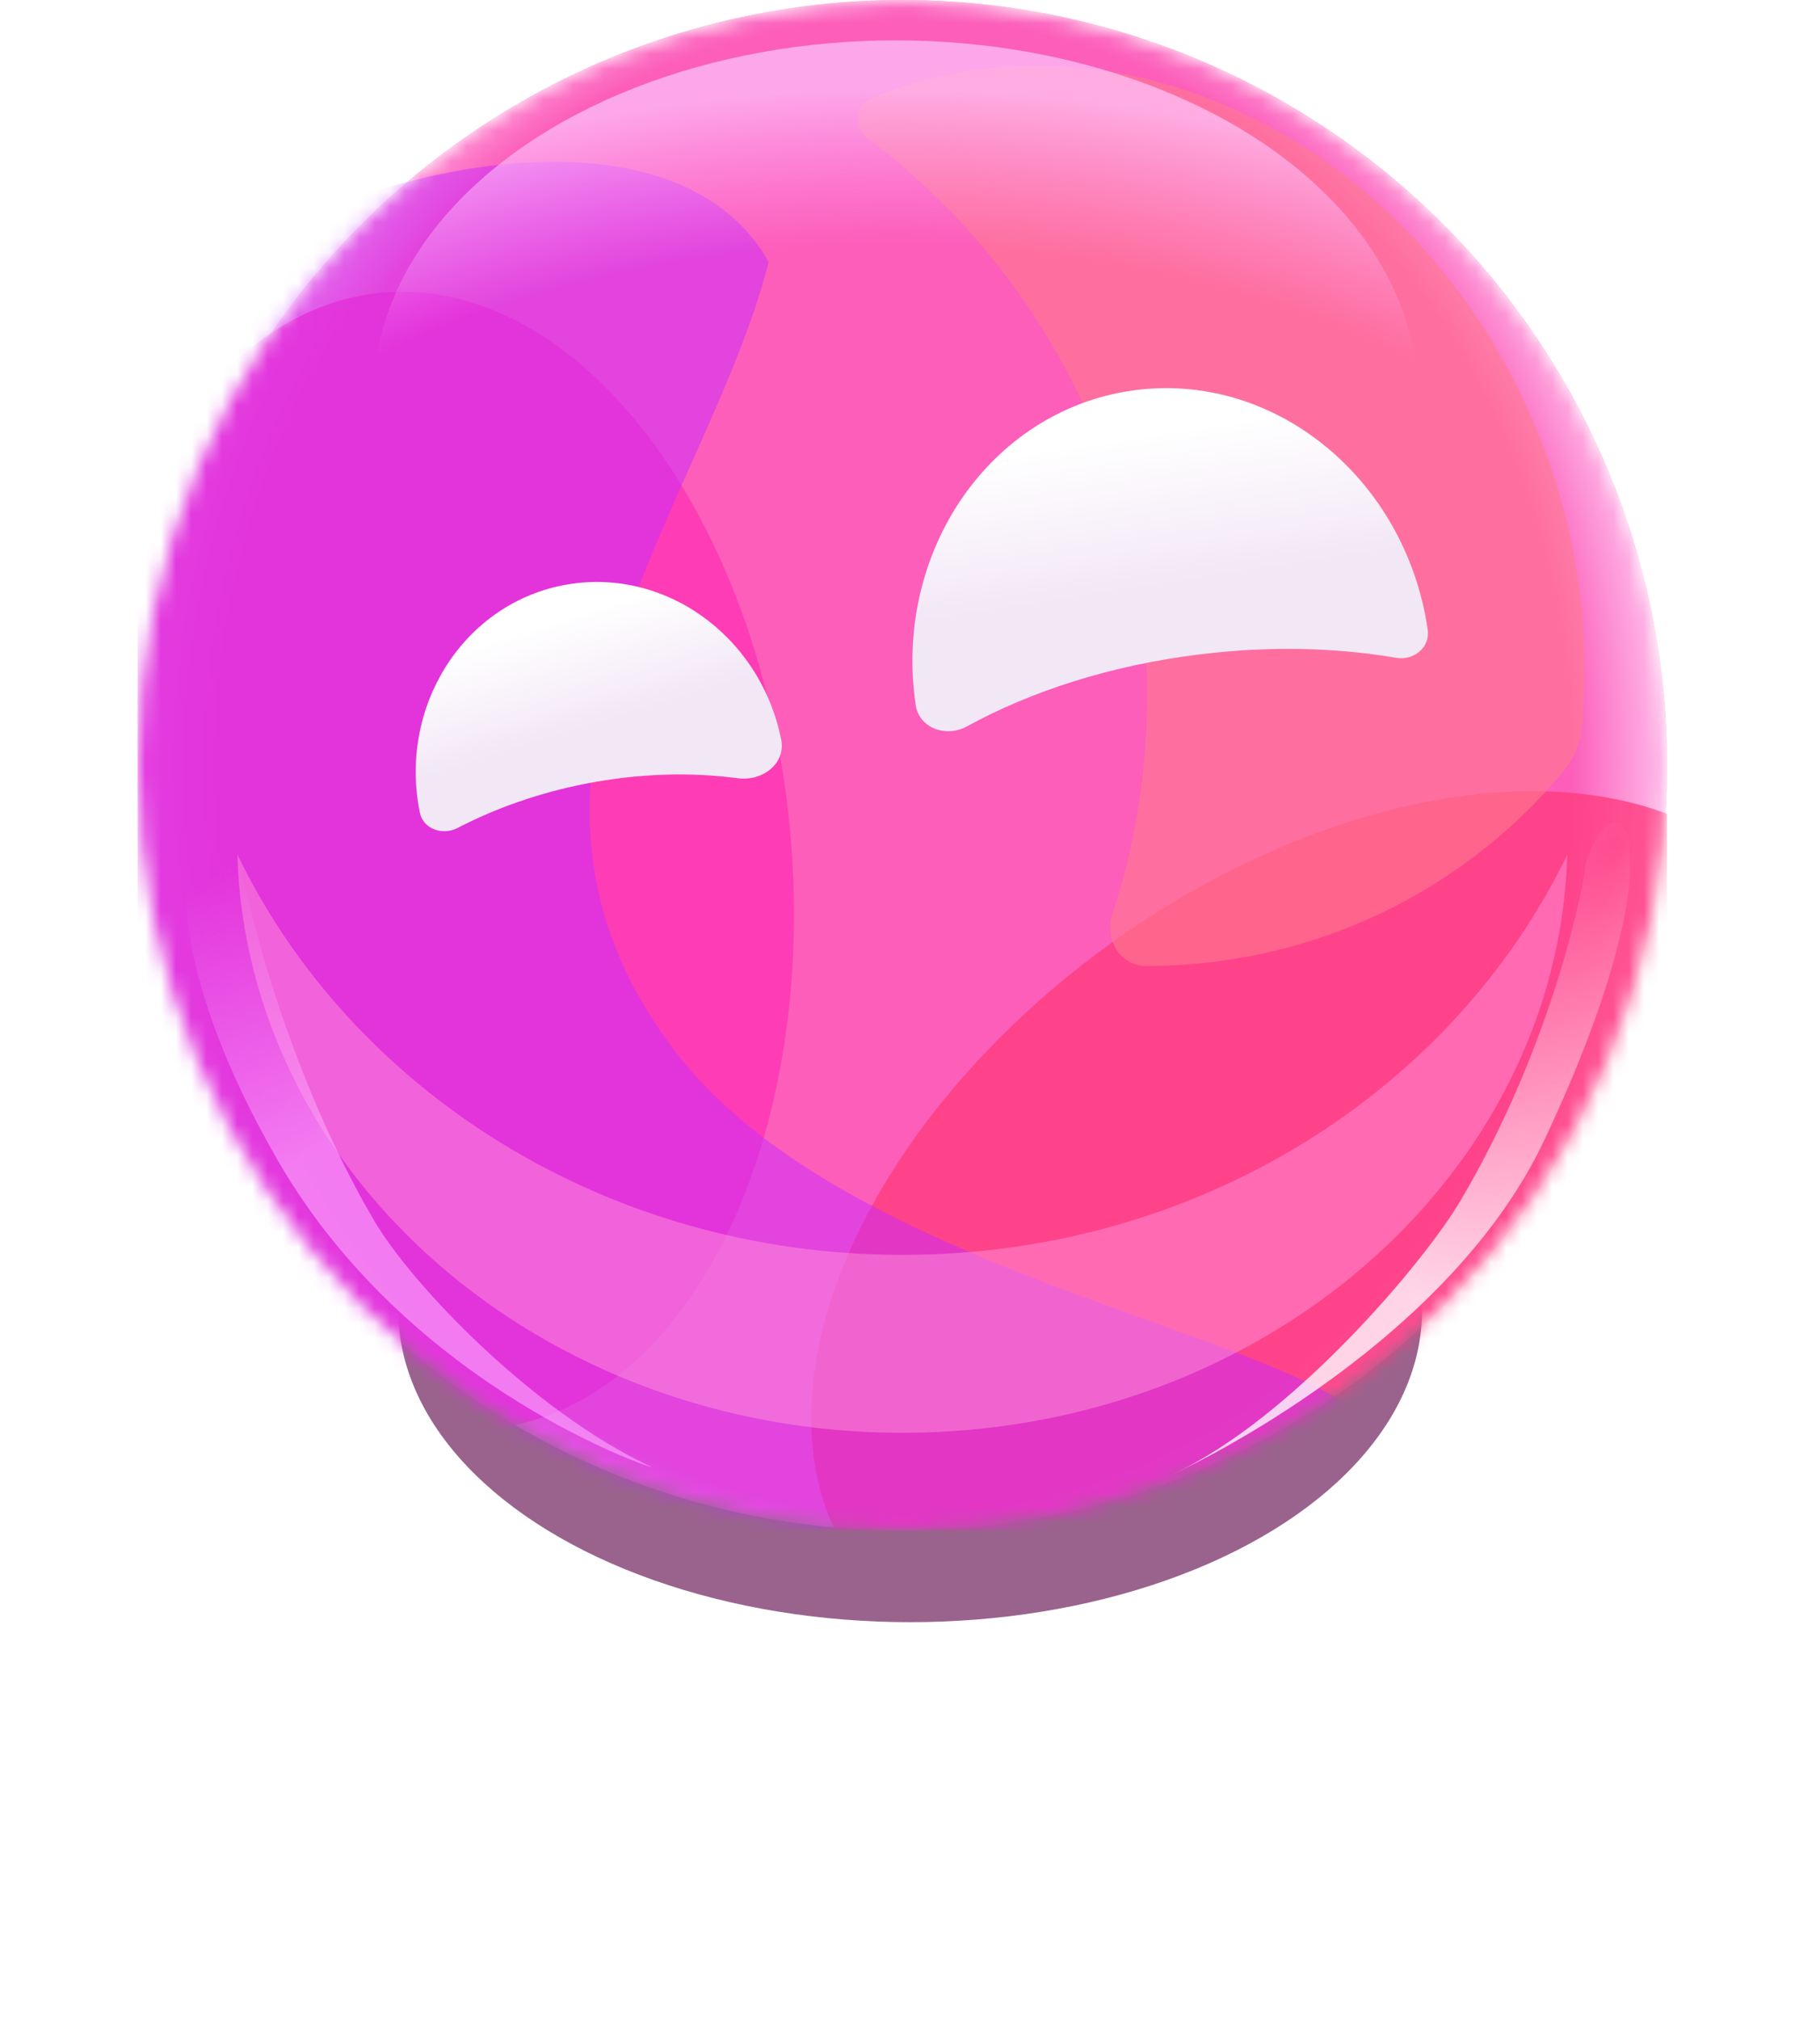
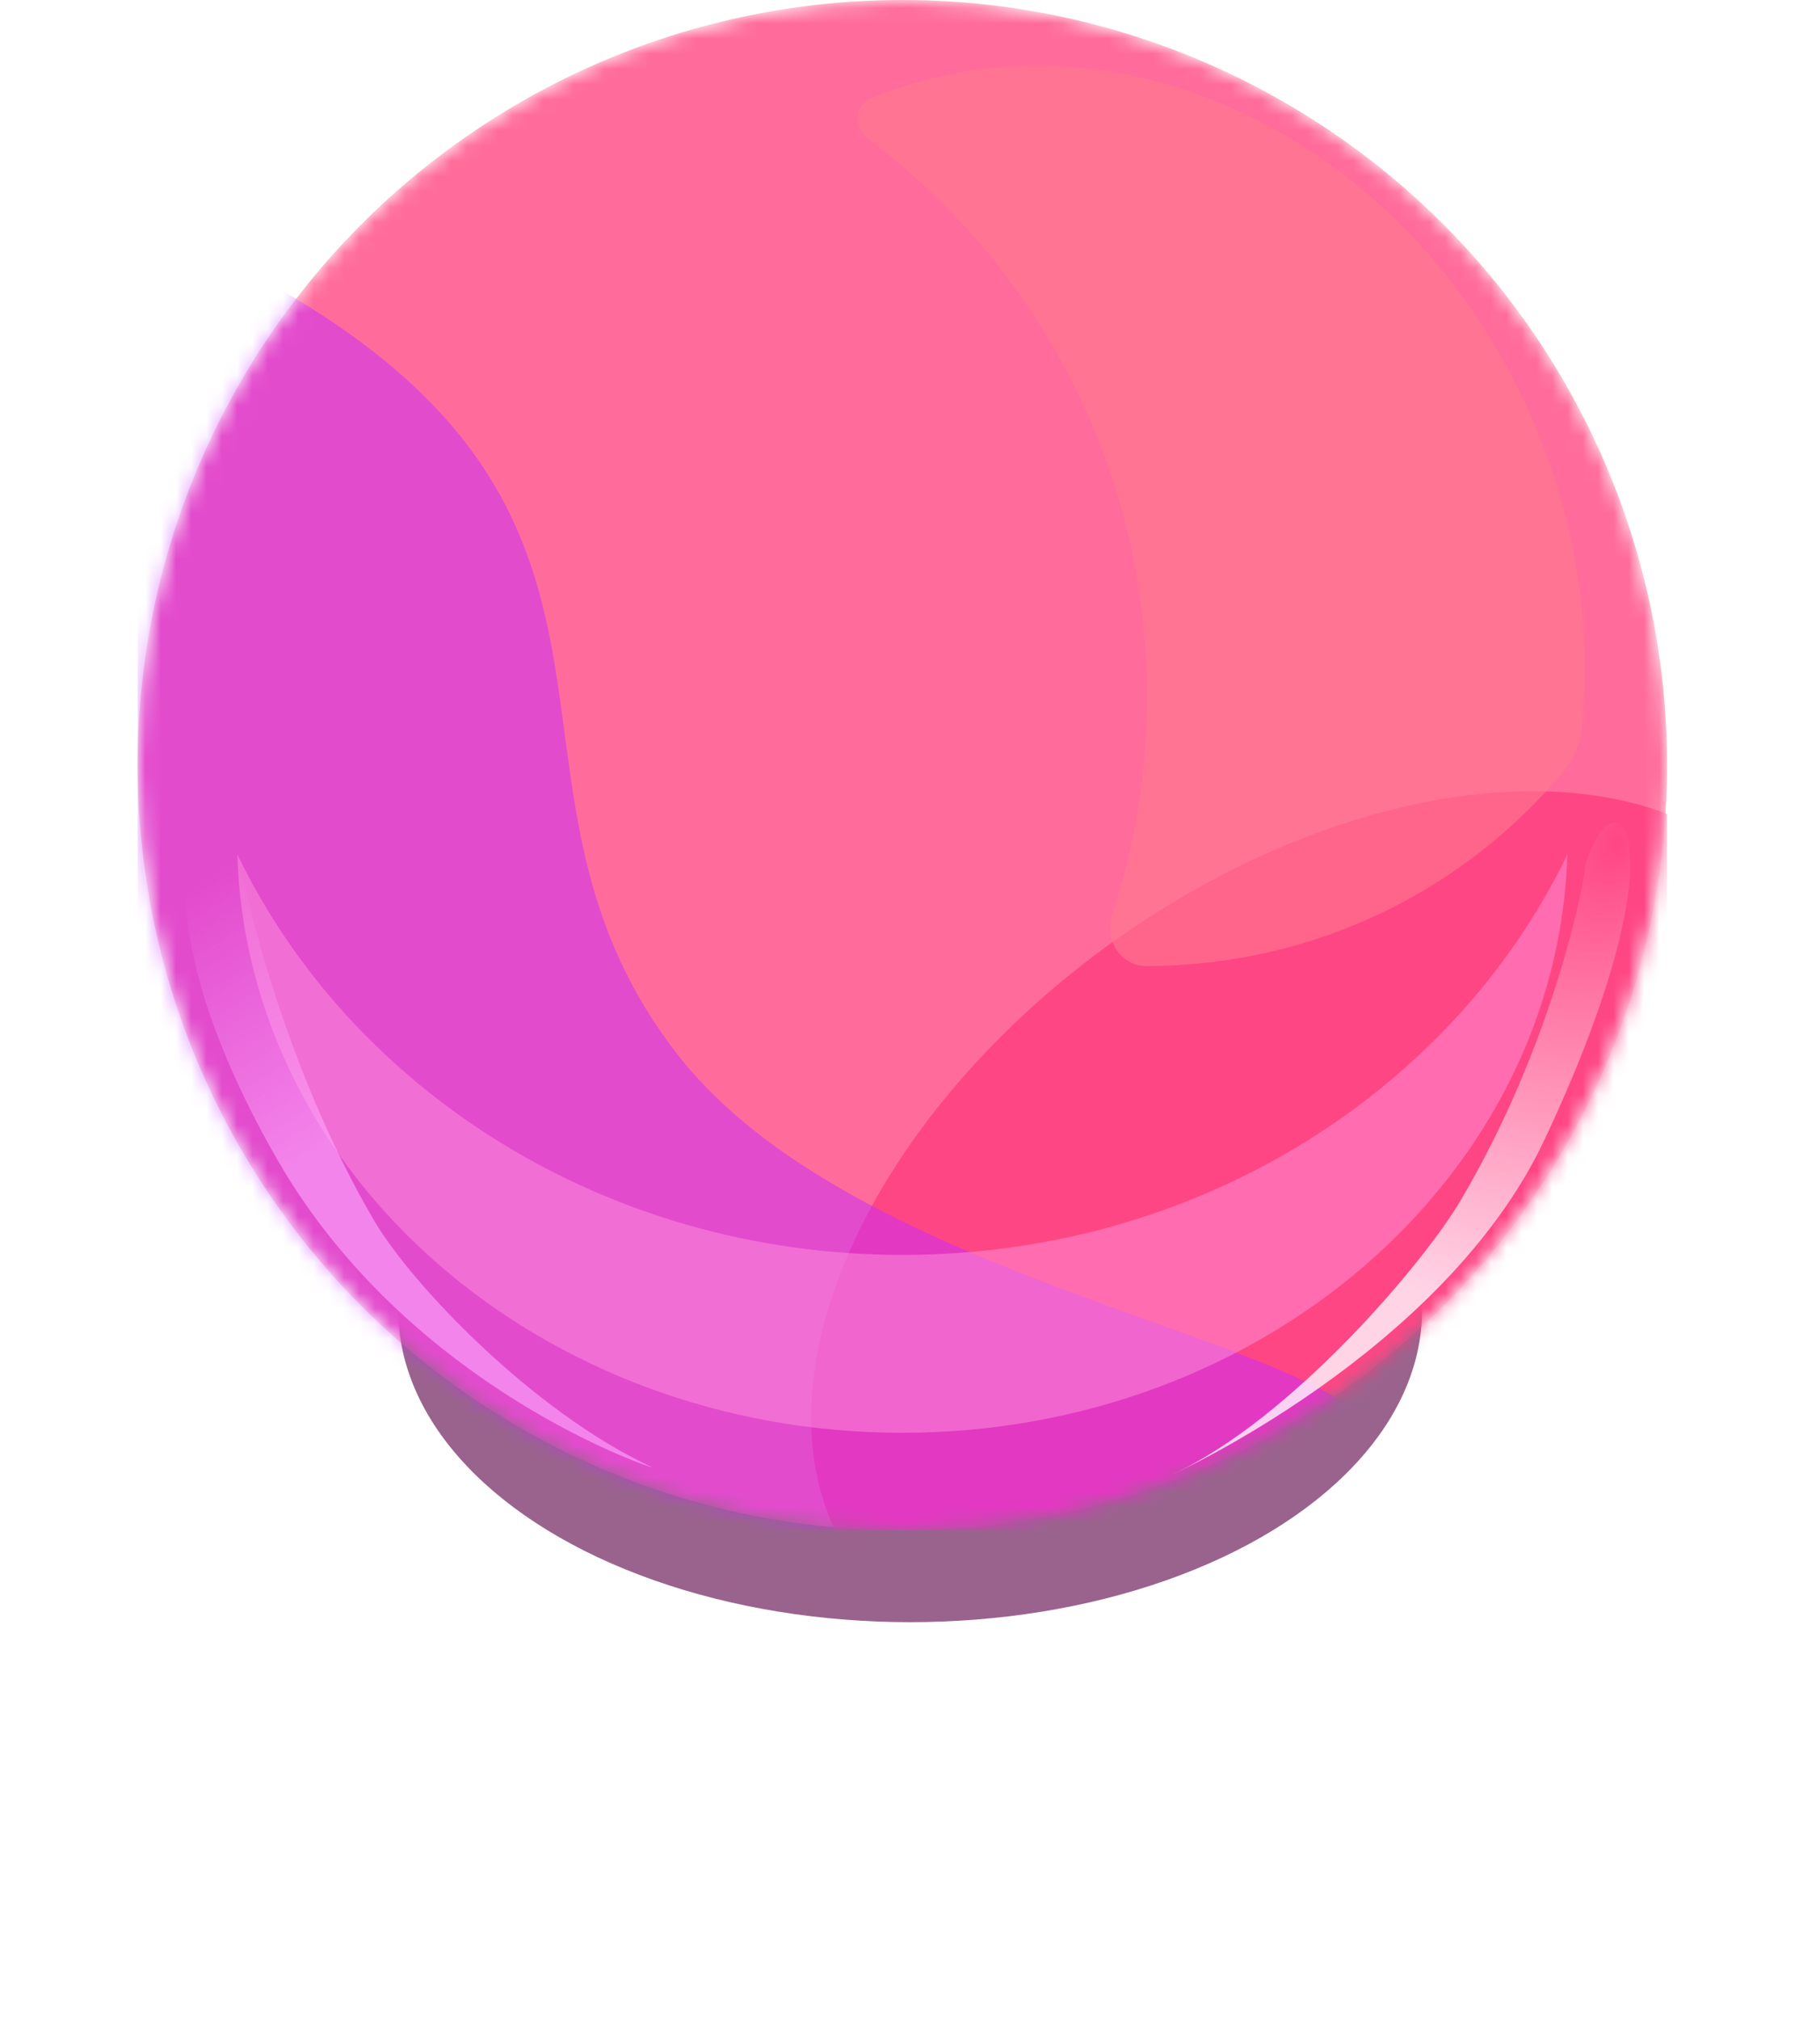
<svg xmlns="http://www.w3.org/2000/svg" width="119" height="132" viewBox="0 0 119 132" fill="none">
  <g style="mix-blend-mode:multiply" filter="url(#filter0_f_2829_201385)">
    <ellipse cx="59.512" cy="85.599" rx="33.47" ry="20.4" fill="#9A638D" />
  </g>
  <g clip-path="url(#clip0_2829_201385)">
    <mask id="mask0_2829_201385" style="mask-type:alpha" maskUnits="userSpaceOnUse" x="9" y="0" width="100" height="100">
      <circle cx="59" cy="50" r="50" fill="#FF6C9B" />
    </mask>
    <g mask="url(#mask0_2829_201385)">
      <circle cx="59" cy="50" r="50" fill="#FF6C9B" />
      <g filter="url(#filter1_i_2829_201385)">
-         <circle cx="59" cy="50" r="50" transform="rotate(-180 59 50)" fill="url(#paint0_radial_2829_201385)" />
-       </g>
+         </g>
      <g opacity="0.8" filter="url(#filter2_f_2829_201385)">
-         <ellipse cx="28.503" cy="56.238" rx="37.28" ry="23.238" transform="rotate(84.419 28.503 56.238)" fill="#FF33B5" />
-       </g>
+         </g>
      <g opacity="0.8" filter="url(#filter3_f_2829_201385)">
        <ellipse cx="86.209" cy="80.502" rx="37.28" ry="23.238" transform="rotate(144.287 86.209 80.502)" fill="#FF3C7E" />
      </g>
      <g opacity="0.6" filter="url(#filter4_f_2829_201385)">
        <path d="M74.938 63.123C73.242 63.123 72.188 61.374 72.719 59.764C74.199 55.277 75 50.481 75 45.498C75 30.584 67.825 17.346 56.737 9.048C55.789 8.339 55.875 6.869 56.97 6.419C73.315 -0.303 92.802 9.414 100.495 28.121C103.153 34.586 104.056 41.277 103.424 47.545C103.318 48.595 102.903 49.591 102.229 50.403C95.776 58.166 85.947 63.123 74.938 63.123Z" fill="#FF798D" />
      </g>
      <g opacity="0.5" filter="url(#filter5_f_2829_201385)">
-         <path d="M87.967 98.579C74.814 108.765 25.815 104.768 11.686 86.523C-2.444 68.277 1.853 27.307 15.006 17.121C22.57 11.263 43.964 5.917 50.257 17.121C46.207 33.007 30.125 50.602 44.254 68.847C58.383 87.092 101.12 88.393 87.967 98.579Z" fill="#C829FF" />
+         <path d="M87.967 98.579C74.814 108.765 25.815 104.768 11.686 86.523C-2.444 68.277 1.853 27.307 15.006 17.121C46.207 33.007 30.125 50.602 44.254 68.847C58.383 87.092 101.12 88.393 87.967 98.579Z" fill="#C829FF" />
      </g>
      <g opacity="0.5" filter="url(#filter6_f_2829_201385)">
        <path d="M102.484 55.824C95.044 71.252 78.373 82 59 82C39.627 82 22.956 71.253 15.516 55.825C16.154 76.798 35.378 93.625 59 93.625C82.622 93.625 101.847 76.798 102.484 55.824Z" fill="#FF92DC" />
      </g>
    </g>
    <g opacity="0.7" filter="url(#filter7_f_2829_201385)">
-       <ellipse cx="58.56" cy="25.83" rx="34.131" ry="23.193" transform="rotate(-180 58.56 25.83)" fill="url(#paint1_radial_2829_201385)" />
-     </g>
+       </g>
    <g opacity="0.8" filter="url(#filter8_f_2829_201385)">
      <path d="M95.513 78.426C101.765 67.841 103.667 57.184 103.668 56.496C105.664 49.964 110.312 54.712 100.968 74.512C94.35 88.537 76.066 96.617 76.692 96.326C84.442 92.724 93.063 82.576 95.513 78.426Z" fill="url(#paint2_radial_2829_201385)" />
    </g>
    <g opacity="0.6" filter="url(#filter9_f_2829_201385)">
      <path d="M24.487 79.797C18.241 69.201 15.646 56.678 15.646 55.99C13.655 49.453 7.642 57.571 18.151 75.806C26.855 90.909 43.234 96.155 42.608 95.864C34.852 92.25 26.936 83.951 24.487 79.797Z" fill="url(#paint3_linear_2829_201385)" />
    </g>
  </g>
-   <path d="M36.752 38.255C30.228 39.571 26.062 46.209 27.448 53.083C27.67 54.185 28.936 54.612 29.933 54.095C32.425 52.804 35.247 51.807 38.298 51.21C41.757 50.534 45.138 50.444 48.242 50.854C49.846 51.066 51.395 49.905 51.076 48.32C49.69 41.446 43.277 36.94 36.752 38.255Z" fill="url(#paint4_linear_2829_201385)" />
-   <path d="M93.351 41.146C91.887 31.166 83.205 24.175 73.959 25.531C64.713 26.888 58.405 36.077 59.869 46.057C60.094 47.594 61.868 48.211 63.229 47.463C67.409 45.166 72.638 43.475 78.418 42.762C82.988 42.199 87.374 42.313 91.29 42.985C92.438 43.182 93.52 42.299 93.351 41.146Z" fill="url(#paint5_linear_2829_201385)" />
  <defs>
    <filter id="filter0_f_2829_201385" x="0.855" y="40.013" width="117.313" height="91.174" filterUnits="userSpaceOnUse" color-interpolation-filters="sRGB">
      <feFlood flood-opacity="0" result="BackgroundImageFix" />
      <feBlend mode="normal" in="SourceGraphic" in2="BackgroundImageFix" result="shape" />
      <feGaussianBlur stdDeviation="12.593" result="effect1_foregroundBlur_2829_201385" />
    </filter>
    <filter id="filter1_i_2829_201385" x="9" y="0" width="100" height="100" filterUnits="userSpaceOnUse" color-interpolation-filters="sRGB">
      <feFlood flood-opacity="0" result="BackgroundImageFix" />
      <feBlend mode="normal" in="SourceGraphic" in2="BackgroundImageFix" result="shape" />
      <feColorMatrix in="SourceAlpha" type="matrix" values="0 0 0 0 0 0 0 0 0 0 0 0 0 0 0 0 0 0 127 0" result="hardAlpha" />
      <feOffset />
      <feGaussianBlur stdDeviation="0.488" />
      <feComposite in2="hardAlpha" operator="arithmetic" k2="-1" k3="1" />
      <feColorMatrix type="matrix" values="0 0 0 0 0.847 0 0 0 0 0.263 0 0 0 0 0.502 0 0 0 1 0" />
      <feBlend mode="normal" in2="shape" result="effect1_innerShadow_2829_201385" />
    </filter>
    <filter id="filter2_f_2829_201385" x="-17.91" y="-3.934" width="92.827" height="120.344" filterUnits="userSpaceOnUse" color-interpolation-filters="sRGB">
      <feFlood flood-opacity="0" result="BackgroundImageFix" />
      <feBlend mode="normal" in="SourceGraphic" in2="BackgroundImageFix" result="shape" />
      <feGaussianBlur stdDeviation="11.5" result="effect1_foregroundBlur_2829_201385" />
    </filter>
    <filter id="filter3_f_2829_201385" x="30.031" y="28.699" width="112.356" height="103.605" filterUnits="userSpaceOnUse" color-interpolation-filters="sRGB">
      <feFlood flood-opacity="0" result="BackgroundImageFix" />
      <feBlend mode="normal" in="SourceGraphic" in2="BackgroundImageFix" result="shape" />
      <feGaussianBlur stdDeviation="11.5" result="effect1_foregroundBlur_2829_201385" />
    </filter>
    <filter id="filter4_f_2829_201385" x="45.583" y="-6.211" width="68.534" height="79.836" filterUnits="userSpaceOnUse" color-interpolation-filters="sRGB">
      <feFlood flood-opacity="0" result="BackgroundImageFix" />
      <feBlend mode="normal" in="SourceGraphic" in2="BackgroundImageFix" result="shape" />
      <feGaussianBlur stdDeviation="5.25" result="effect1_foregroundBlur_2829_201385" />
    </filter>
    <filter id="filter5_f_2829_201385" x="-19.542" y="-11.887" width="132.452" height="138.41" filterUnits="userSpaceOnUse" color-interpolation-filters="sRGB">
      <feFlood flood-opacity="0" result="BackgroundImageFix" />
      <feBlend mode="normal" in="SourceGraphic" in2="BackgroundImageFix" result="shape" />
      <feGaussianBlur stdDeviation="11.23" result="effect1_foregroundBlur_2829_201385" />
    </filter>
    <filter id="filter6_f_2829_201385" x="6.766" y="47.074" width="104.467" height="55.301" filterUnits="userSpaceOnUse" color-interpolation-filters="sRGB">
      <feFlood flood-opacity="0" result="BackgroundImageFix" />
      <feBlend mode="normal" in="SourceGraphic" in2="BackgroundImageFix" result="shape" />
      <feGaussianBlur stdDeviation="4.375" result="effect1_foregroundBlur_2829_201385" />
    </filter>
    <filter id="filter7_f_2829_201385" x="22.18" y="0.387" width="72.762" height="50.887" filterUnits="userSpaceOnUse" color-interpolation-filters="sRGB">
      <feFlood flood-opacity="0" result="BackgroundImageFix" />
      <feBlend mode="normal" in="SourceGraphic" in2="BackgroundImageFix" result="shape" />
      <feGaussianBlur stdDeviation="1.125" result="effect1_foregroundBlur_2829_201385" />
    </filter>
    <filter id="filter8_f_2829_201385" x="74.723" y="51.793" width="33.831" height="46.492" filterUnits="userSpaceOnUse" color-interpolation-filters="sRGB">
      <feFlood flood-opacity="0" result="BackgroundImageFix" />
      <feBlend mode="normal" in="SourceGraphic" in2="BackgroundImageFix" result="shape" />
      <feGaussianBlur stdDeviation="0.977" result="effect1_foregroundBlur_2829_201385" />
    </filter>
    <filter id="filter9_f_2829_201385" x="10.66" y="52.285" width="33.43" height="45.055" filterUnits="userSpaceOnUse" color-interpolation-filters="sRGB">
      <feFlood flood-opacity="0" result="BackgroundImageFix" />
      <feBlend mode="normal" in="SourceGraphic" in2="BackgroundImageFix" result="shape" />
      <feGaussianBlur stdDeviation="0.732" result="effect1_foregroundBlur_2829_201385" />
    </filter>
    <radialGradient id="paint0_radial_2829_201385" cx="0" cy="0" r="1" gradientUnits="userSpaceOnUse" gradientTransform="translate(59 50) rotate(90) scale(58.545 52.913)">
      <stop offset="0.828" stop-color="#FC5EBA" />
      <stop offset="0.975" stop-color="#FFD3F6" />
    </radialGradient>
    <radialGradient id="paint1_radial_2829_201385" cx="0" cy="0" r="1" gradientUnits="userSpaceOnUse" gradientTransform="translate(58.588 -3.446) rotate(90.03) scale(52.47 77.213)">
      <stop offset="0.744" stop-color="#FEAAFF" stop-opacity="0" />
      <stop offset="0.937" stop-color="#FEC6FF" />
    </radialGradient>
    <radialGradient id="paint2_radial_2829_201385" cx="0" cy="0" r="1" gradientUnits="userSpaceOnUse" gradientTransform="translate(105.722 54.982) rotate(115.77) scale(32.407 22.582)">
      <stop stop-color="white" stop-opacity="0" />
      <stop offset="1" stop-color="#FFF8FE" />
    </radialGradient>
    <linearGradient id="paint3_linear_2829_201385" x1="15.234" y1="56.472" x2="39.102" y2="95.089" gradientUnits="userSpaceOnUse">
      <stop stop-color="#FEAAFF" stop-opacity="0" />
      <stop offset="0.415" stop-color="#FEAAFF" />
    </linearGradient>
    <linearGradient id="paint4_linear_2829_201385" x1="33.703" y1="37.957" x2="38.606" y2="53.587" gradientUnits="userSpaceOnUse">
      <stop offset="0.201" stop-color="white" />
      <stop offset="0.649" stop-color="#F2E7F5" />
    </linearGradient>
    <linearGradient id="paint5_linear_2829_201385" x1="71.515" y1="24.336" x2="74.94" y2="46.629" gradientUnits="userSpaceOnUse">
      <stop offset="0.201" stop-color="white" />
      <stop offset="0.649" stop-color="#F2E7F5" />
    </linearGradient>
    <clipPath id="clip0_2829_201385">
      <rect width="100" height="100" fill="white" transform="translate(9)" />
    </clipPath>
  </defs>
</svg>